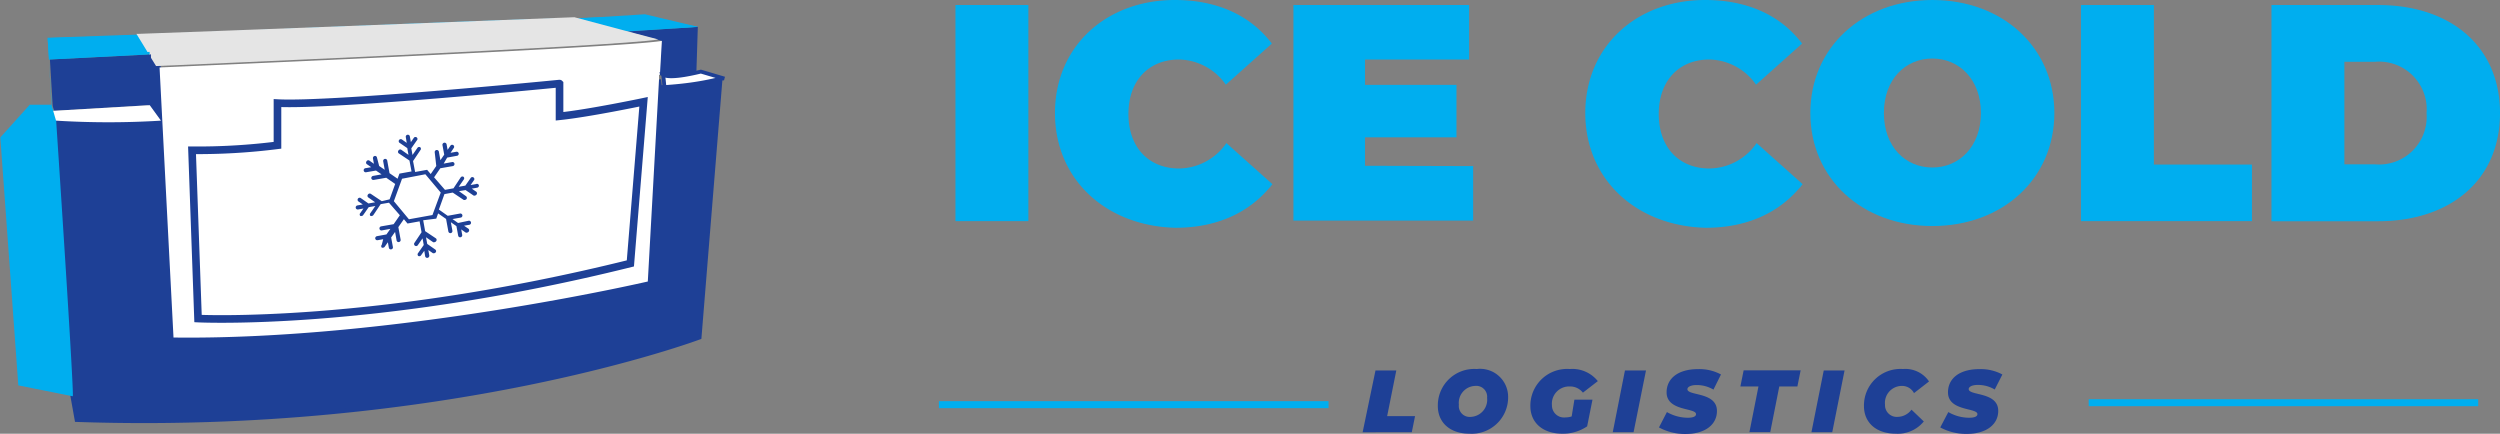
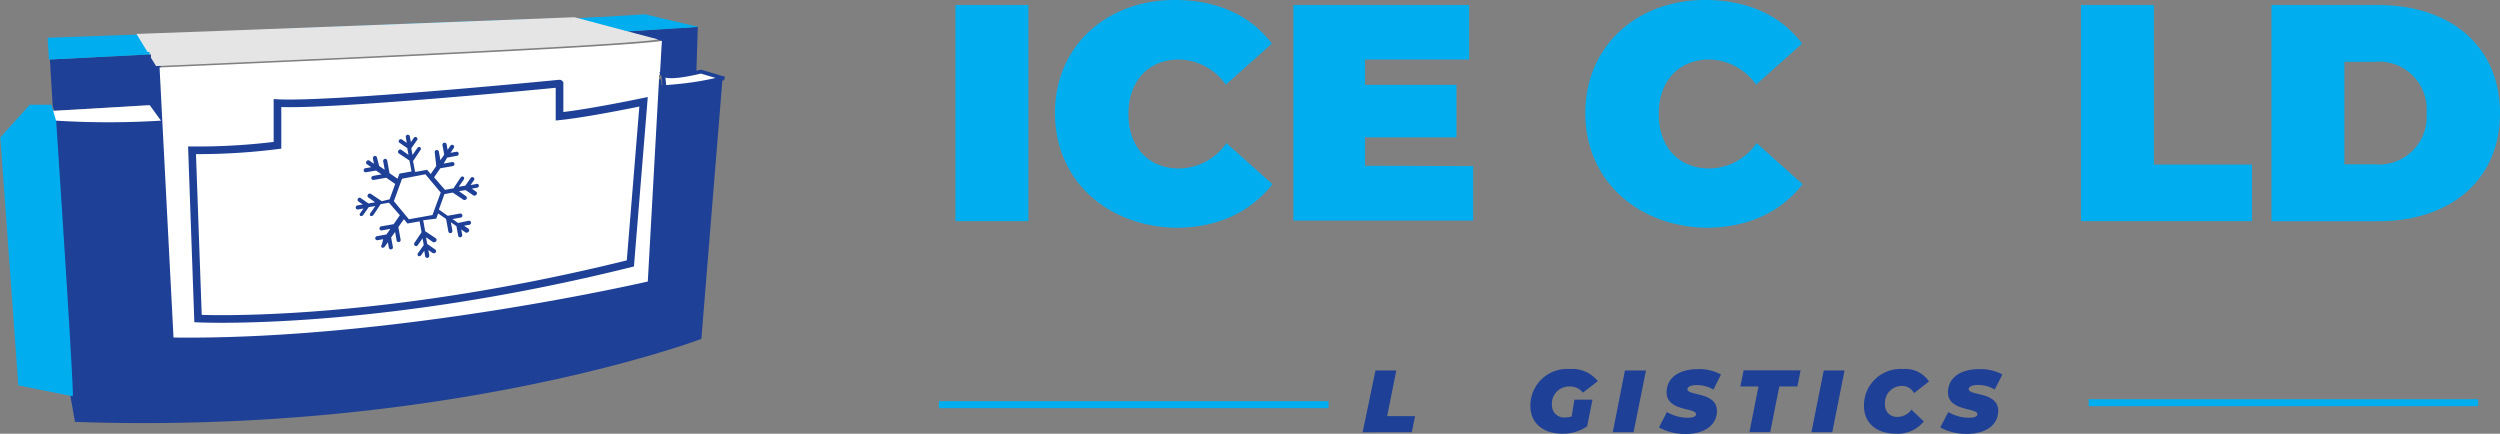
<svg xmlns="http://www.w3.org/2000/svg" id="Layer_1" data-name="Layer 1" viewBox="0 0 229.39 39.8">
  <rect x="0" y="0" width="229.39" height="39.8" fill="#808080" stroke="none" />
  <defs>
    <style>.cls-1,.cls-3{fill:#1e4096;}.cls-1,.cls-7,.cls-8{stroke:#1e4096;}.cls-1,.cls-7,.cls-8,.cls-9{stroke-miterlimit:10;}.cls-1,.cls-7{stroke-width:0.35px;}.cls-2{fill:#00aeef;}.cls-4,.cls-8{fill:none;}.cls-5,.cls-7{fill:#fff;}.cls-6{fill:#e5e5e5;}.cls-8{stroke-width:0.7px;}.cls-9{fill:#393b6d;stroke:#00aeef;stroke-width:0.64px;}</style>
  </defs>
  <path class="cls-1" d="M70.09,11.75,68.16,35.51S44.93,44.24,11,43.08l-.39-2.18c.13-.39-1.54-25.29-1.54-25.29a56.62,56.62,0,0,0,9.63,0l-1-1.42,0-4.66h.14l.73,1.21,1.28,24.78c20.29.25,43.52-5.14,43.52-5.14l1.08-18.54.08.7c3.89-.26,5.08-.87,5.49-.78Z" transform="translate(-3.97 -4.54)" />
  <polygon class="cls-2" points="13.9 4.99 13.76 4.99 13.77 4.76 13.9 4.99" />
  <path class="cls-3" d="M68,7l-.13,4.1c-2.47.6-3.19.43-3.39.32l.18-3.14-3.22-.86Z" transform="translate(-3.97 -4.54)" />
  <path class="cls-2" d="M68,7l-6.87.34h0L57,6.23S21.39,7.62,16.92,7.77h-.11l.93,1.52.14.22h-.14L8.46,10,8.34,8h.13L24.3,7.44h.07c10.64-.4,24.06-.9,32-1.21h0l2-.08h0L62.52,6Z" transform="translate(-3.97 -4.54)" />
  <line class="cls-4" x1="66.09" y1="7.21" x2="63.93" y2="6.58" />
  <path class="cls-2" d="M10.65,40.9l-5-1L4,17.15l2.7-3h2a2.41,2.41,0,0,0,.16.52l.26.9S10.78,40.51,10.65,40.9Z" transform="translate(-3.97 -4.54)" />
  <path class="cls-5" d="M64.44,11.37l0,.46L63.41,30.37s-23.23,5.39-43.52,5.14L18.61,10.73S61.23,8.93,64.7,8.29l-.18,3.14A.21.21,0,0,1,64.44,11.37Z" transform="translate(-3.97 -4.54)" />
  <path class="cls-2" d="M64.52,11.43l0,.4,0-.46A.21.21,0,0,0,64.52,11.43Z" transform="translate(-3.97 -4.54)" />
  <path class="cls-2" d="M57,6.23S21.39,7.62,16.92,7.77l7.38-.33h.07c10.23-.45,27.68-1.2,32-1.21H57Z" transform="translate(-3.97 -4.54)" />
  <polygon class="cls-2" points="64.06 2.47 57.51 2.89 57.2 2.81 57.2 2.81 53.02 1.7 54.41 1.61 54.41 1.61 59.18 1.31 64.06 2.47" />
-   <polyline class="cls-2" points="13.73 4.76 12.84 3.24 4.46 3.49 4.44 3.49 4.37 3.5 4.49 5.29" />
  <path class="cls-6" d="M64.37,8.16c-3.46.64-46.08,2.44-46.08,2.44l-.74-1.2-.13-.23-.93-1.52h.1c4.48-.14,40.08-1.53,40.08-1.53l4.18,1.11h0l.3.08Z" transform="translate(-3.97 -4.54)" />
  <path class="cls-3" d="M17.82,9.53l0,4.66-8.86.52a1.82,1.82,0,0,1-.16-.52h0L8.55,10h0Z" transform="translate(-3.97 -4.54)" />
  <path class="cls-2" d="M17.7,9.3h0v.23L8.46,10V9.83" transform="translate(-3.97 -4.54)" />
-   <polyline class="cls-2" points="4.72 9.66 4.75 9.66 4.49 5.46" />
  <path class="cls-5" d="M18.74,15.61a78.17,78.17,0,0,1-9.63,0l-.26-.9,8.86-.52Z" transform="translate(-3.97 -4.54)" />
  <path class="cls-7" d="M70.44,11.75c-.41-.09-1.61.52-5.5.78l-.07-.7-.06-.46a.21.21,0,0,0,.08.06c.2.11.92.28,3.39-.32Z" transform="translate(-3.97 -4.54)" />
  <path class="cls-3" d="M47.65,21.43l-.5.09.29-.42a.18.18,0,0,0,0-.26.19.19,0,0,0-.26,0l-.51.73-.61.11.45-.65a.19.19,0,0,0,0-.26.19.19,0,0,0-.27.05l-.66,1-.78.14-1-1.15.57-.83,1.15-.2a.19.19,0,0,0,.15-.22.18.18,0,0,0-.21-.15l-.78.14L45,19l.87-.16a.19.19,0,1,0-.06-.37l-.5.09.28-.42a.19.19,0,0,0,0-.26.19.19,0,0,0-.27,0l-.28.41-.09-.5a.19.19,0,0,0-.38.07l.16.87-.35.51-.14-.78a.19.19,0,0,0-.38.07L44,19.77l-.51.74-.33-.39-1.1.2-.19-1,.67-1a.19.19,0,0,0,0-.26.19.19,0,0,0-.27.05l-.45.65-.11-.61.51-.73a.18.18,0,0,0,0-.26.19.19,0,0,0-.26,0l-.29.42-.09-.5a.19.19,0,1,0-.37.07l.08.5-.41-.29a.2.2,0,0,0-.27,0,.19.19,0,0,0,0,.27l.73.5.11.62-.65-.46a.18.18,0,0,0-.26.05.19.19,0,0,0,0,.26l1,.67.19,1-1.11.2-.17.47-.74-.51-.21-1.16a.19.19,0,0,0-.22-.15.19.19,0,0,0-.15.22l.14.78-.51-.35L38.56,19a.18.18,0,0,0-.21-.15.2.2,0,0,0-.16.22l.09.5-.41-.29a.18.18,0,0,0-.26.05.19.19,0,0,0,0,.26l.42.29-.5.09a.19.19,0,1,0,.06.37l.88-.15.51.35-.78.14a.2.2,0,0,0-.16.22.19.19,0,0,0,.22.15l1.15-.2.82.57-.51,1.41L39,23l-1-.67a.19.19,0,0,0-.26.05.19.19,0,0,0,0,.26l.65.46-.61.11-.73-.51a.19.19,0,0,0-.21.31l.42.29-.5.09a.19.19,0,0,0-.15.22.19.19,0,0,0,.22.15l.49-.09-.29.42a.18.18,0,0,0,0,.26.17.17,0,0,0,.14,0,.15.15,0,0,0,.12-.07l.51-.73.61-.11-.45.65a.19.19,0,0,0,0,.26.21.21,0,0,0,.15,0,.18.18,0,0,0,.12-.08l.67-1,.76-.13,1,1.15-.57.82-1.15.2a.19.19,0,0,0-.15.22.18.18,0,0,0,.22.15l.78-.14-.36.51-.87.16a.2.2,0,0,0-.16.22.19.19,0,0,0,.22.15l.51-.09L39,27a.19.19,0,0,0,0,.26.21.21,0,0,0,.15,0,.18.18,0,0,0,.12-.08l.29-.41.09.5a.18.18,0,0,0,.21.15.18.18,0,0,0,.16-.22l-.16-.87.36-.51.14.78a.18.18,0,0,0,.21.15.19.19,0,0,0,.16-.22l-.21-1.15.51-.73.33.4,1.11-.2.18,1-.67,1a.19.19,0,0,0,.31.21l.45-.65.11.61-.51.73a.2.2,0,0,0,0,.27.19.19,0,0,0,.26-.05l.3-.42.08.5a.19.19,0,0,0,.22.15.2.2,0,0,0,.16-.22l-.09-.5.42.29a.23.23,0,0,0,.14,0,.23.23,0,0,0,.12-.08.18.18,0,0,0-.05-.26l-.73-.51-.11-.61.65.45a.19.19,0,0,0,.14,0,.22.22,0,0,0,.13-.08.19.19,0,0,0,0-.26l-1-.67-.18-1L44,24.6l.17-.48.73.51.21,1.15a.19.19,0,0,0,.22.15.19.19,0,0,0,.15-.22l-.14-.78.51.36.16.87a.18.18,0,0,0,.22.15.19.19,0,0,0,.15-.22l-.09-.5.41.29a.19.19,0,0,0,.14,0,.22.22,0,0,0,.13-.08.2.2,0,0,0,0-.26l-.42-.29.51-.09a.19.19,0,0,0-.07-.37L46,25l-.51-.36.78-.14a.19.19,0,0,0-.07-.37l-1.15.21-.81-.57.51-1.42.76-.14,1,.67a.19.19,0,0,0,.14,0,.22.22,0,0,0,.13-.08.2.2,0,0,0-.05-.26l-.65-.46.61-.1.73.5a.17.17,0,0,0,.14,0,.19.19,0,0,0,.12-.07.19.19,0,0,0,0-.27l-.42-.29.5-.09a.19.19,0,0,0,.15-.22A.18.18,0,0,0,47.65,21.43Zm-4,2.84-2.16.39L40.11,23l.75-2.06L43,20.53l1.41,1.68Z" transform="translate(-3.97 -4.54)" />
  <path class="cls-8" d="M29.43,14l0,3.87a58.19,58.19,0,0,1-7.84.46l.55,15.44s16.07.81,39.67-5.06l1.21-14.83s-5,1.05-7.71,1.33l0-3S34.41,14.27,29.43,14Z" transform="translate(-3.97 -4.54)" />
  <path class="cls-2" d="M91.64,5h6.69V24.83H91.64Z" transform="translate(-3.97 -4.54)" />
  <path class="cls-2" d="M100.77,14.91c0-6.09,4.67-10.37,11-10.37,3.88,0,6.94,1.41,8.9,4l-4.22,3.77A5.38,5.38,0,0,0,112.16,10c-2.78,0-4.65,1.93-4.65,5s1.87,5,4.65,5a5.36,5.36,0,0,0,4.34-2.33l4.22,3.77c-2,2.55-5,4-8.9,4C105.44,25.28,100.77,21,100.77,14.91Z" transform="translate(-3.97 -4.54)" />
  <path class="cls-2" d="M139.14,19.78v5H122.65V5h16.12v5h-9.55v2.33h8.39v4.81h-8.39v2.61Z" transform="translate(-3.97 -4.54)" />
  <path class="cls-2" d="M149.43,14.91c0-6.09,4.67-10.37,11-10.37,3.88,0,6.94,1.41,8.89,4l-4.22,3.77A5.36,5.36,0,0,0,160.82,10c-2.78,0-4.65,1.93-4.65,5s1.87,5,4.65,5a5.34,5.34,0,0,0,4.33-2.33l4.22,3.77c-2,2.55-5,4-8.89,4C154.1,25.28,149.43,21,149.43,14.91Z" transform="translate(-3.97 -4.54)" />
-   <path class="cls-2" d="M170.08,14.91c0-6,4.74-10.37,11.2-10.37s11.19,4.36,11.19,10.37-4.73,10.37-11.19,10.37S170.08,20.92,170.08,14.91Zm15.65,0c0-3.09-2-5-4.45-5s-4.45,1.87-4.45,5,2,5,4.45,5S185.73,18,185.73,14.91Z" transform="translate(-3.97 -4.54)" />
  <path class="cls-2" d="M194.91,5h6.69V19.64h9v5.19H194.91Z" transform="translate(-3.97 -4.54)" />
  <path class="cls-2" d="M212.39,5h9.78c6.63,0,11.19,3.77,11.19,9.92s-4.56,9.92-11.19,9.92h-9.78Zm9.5,14.62a4.37,4.37,0,0,0,4.73-4.7,4.37,4.37,0,0,0-4.73-4.71h-2.81v9.41Z" transform="translate(-3.97 -4.54)" />
  <line class="cls-9" x1="191.65" y1="36.95" x2="227.39" y2="36.95" />
  <line class="cls-9" x1="86.15" y1="37.13" x2="121.9" y2="37.13" />
  <path class="cls-3" d="M130.18,38.53h1.91l-.84,4.19h2.56l-.3,1.48H129Z" transform="translate(-3.97 -4.54)" />
-   <path class="cls-3" d="M135.9,41.8a3.34,3.34,0,0,1,3.57-3.4,2.57,2.57,0,0,1,2.88,2.54,3.34,3.34,0,0,1-3.57,3.39C137,44.33,135.9,43.29,135.9,41.8Zm4.52-.75a1,1,0,0,0-1.11-1.1,1.56,1.56,0,0,0-1.48,1.73,1,1,0,0,0,1.11,1.11A1.57,1.57,0,0,0,140.42,41.05Z" transform="translate(-3.97 -4.54)" />
  <path class="cls-3" d="M148.43,41.21h1.66l-.49,2.45a3.93,3.93,0,0,1-2.3.67c-1.76,0-2.91-1-2.91-2.53A3.37,3.37,0,0,1,148,38.4a3,3,0,0,1,2.58,1.11l-1.37,1.06A1.48,1.48,0,0,0,148,40a1.58,1.58,0,0,0-1.63,1.72,1.11,1.11,0,0,0,1.25,1.12,1.82,1.82,0,0,0,.56-.09Z" transform="translate(-3.97 -4.54)" />
  <path class="cls-3" d="M153.07,38.53H155l-1.14,5.67h-1.91Z" transform="translate(-3.97 -4.54)" />
  <path class="cls-3" d="M156.19,43.76l.73-1.41a3.86,3.86,0,0,0,1.92.52c.49,0,.75-.12.75-.33,0-.6-2.7-.25-2.7-2,0-1.29,1.08-2.13,2.87-2.13a4.16,4.16,0,0,1,2.12.49l-.69,1.39a3,3,0,0,0-1.55-.42c-.56,0-.84.19-.84.38,0,.63,2.71.23,2.71,2,0,1.26-1.1,2.11-2.87,2.11A5,5,0,0,1,156.19,43.76Z" transform="translate(-3.97 -4.54)" />
  <path class="cls-3" d="M165.32,40h-1.66l.3-1.48h5.23l-.3,1.48h-1.66l-.83,4.19h-1.91Z" transform="translate(-3.97 -4.54)" />
  <path class="cls-3" d="M171.31,38.53h1.91l-1.13,5.67h-1.91Z" transform="translate(-3.97 -4.54)" />
  <path class="cls-3" d="M175,41.8a3.35,3.35,0,0,1,3.58-3.4,2.62,2.62,0,0,1,2.39,1.14l-1.38,1.07a1.23,1.23,0,0,0-1.13-.66,1.56,1.56,0,0,0-1.53,1.72,1.08,1.08,0,0,0,1.17,1.12,1.61,1.61,0,0,0,1.26-.66l1.13,1.08a3.07,3.07,0,0,1-2.58,1.12C176.1,44.33,175,43.3,175,41.8Z" transform="translate(-3.97 -4.54)" />
  <path class="cls-3" d="M182,43.76l.74-1.41a3.82,3.82,0,0,0,1.91.52c.5,0,.76-.12.76-.33,0-.6-2.7-.25-2.7-2,0-1.29,1.07-2.13,2.87-2.13a4.18,4.18,0,0,1,2.12.49L187,40.28a3,3,0,0,0-1.56-.42c-.56,0-.83.19-.83.38,0,.63,2.71.23,2.71,2,0,1.26-1.11,2.11-2.87,2.11A5,5,0,0,1,182,43.76Z" transform="translate(-3.97 -4.54)" />
</svg>